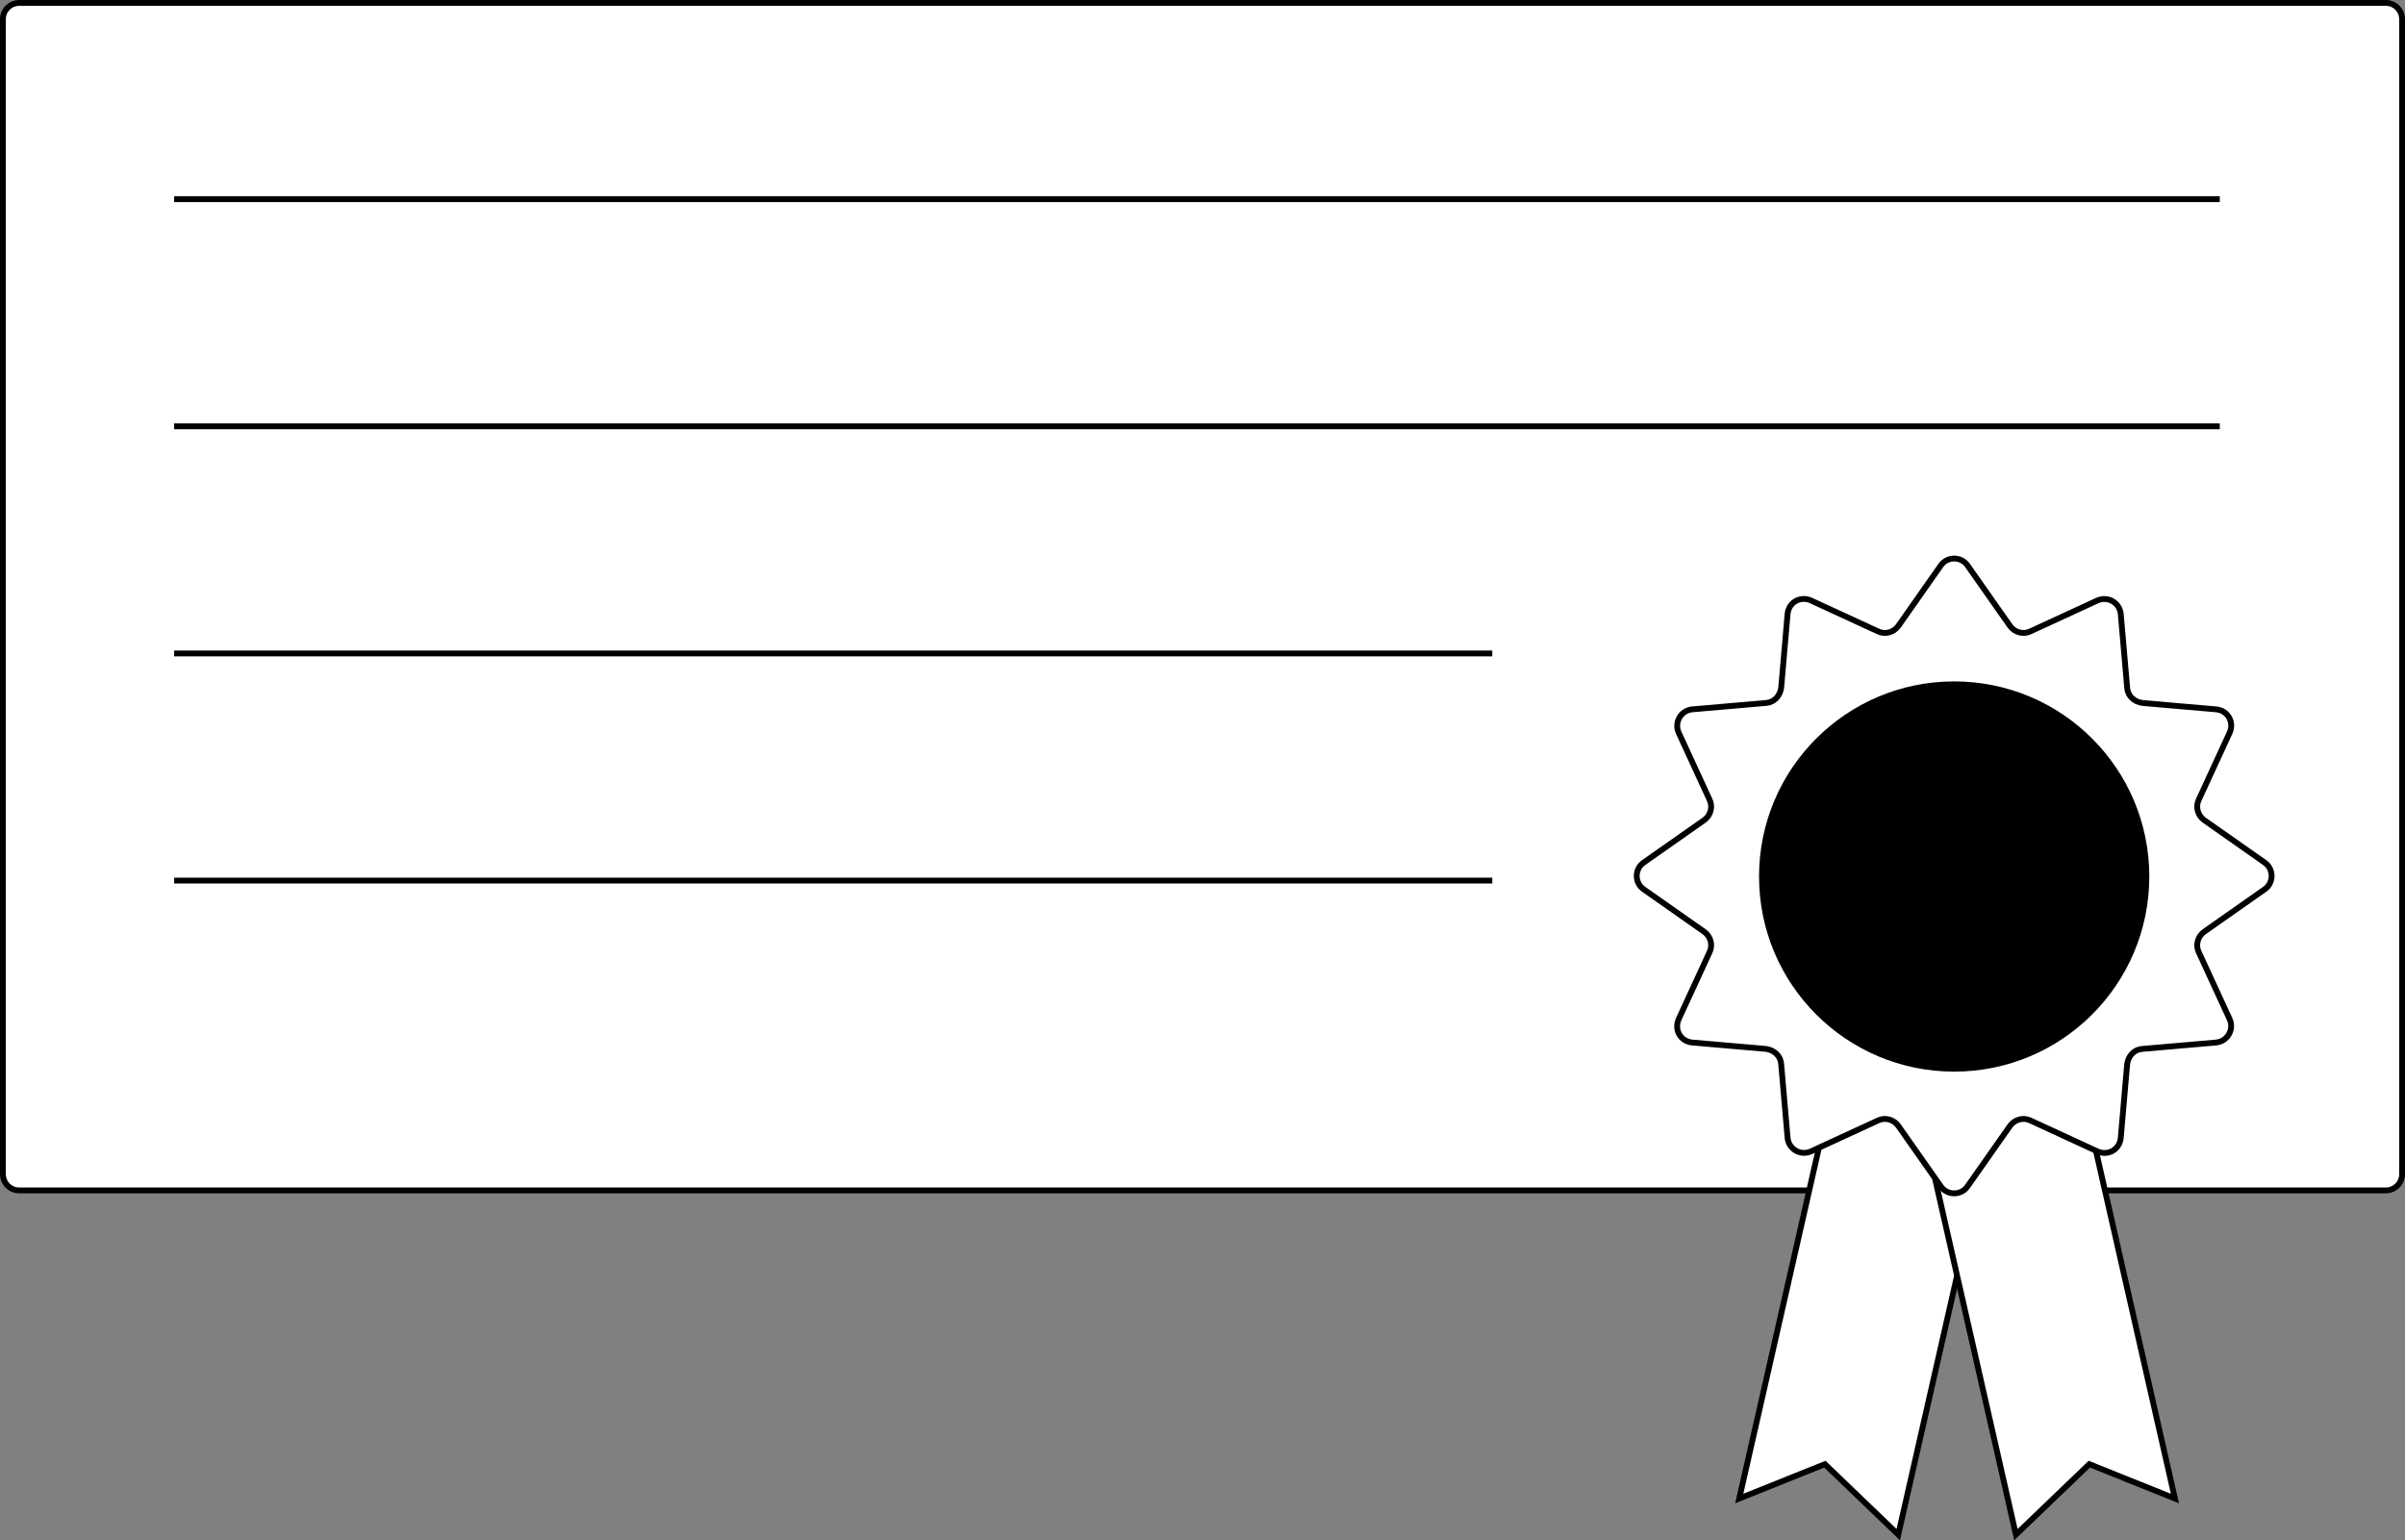
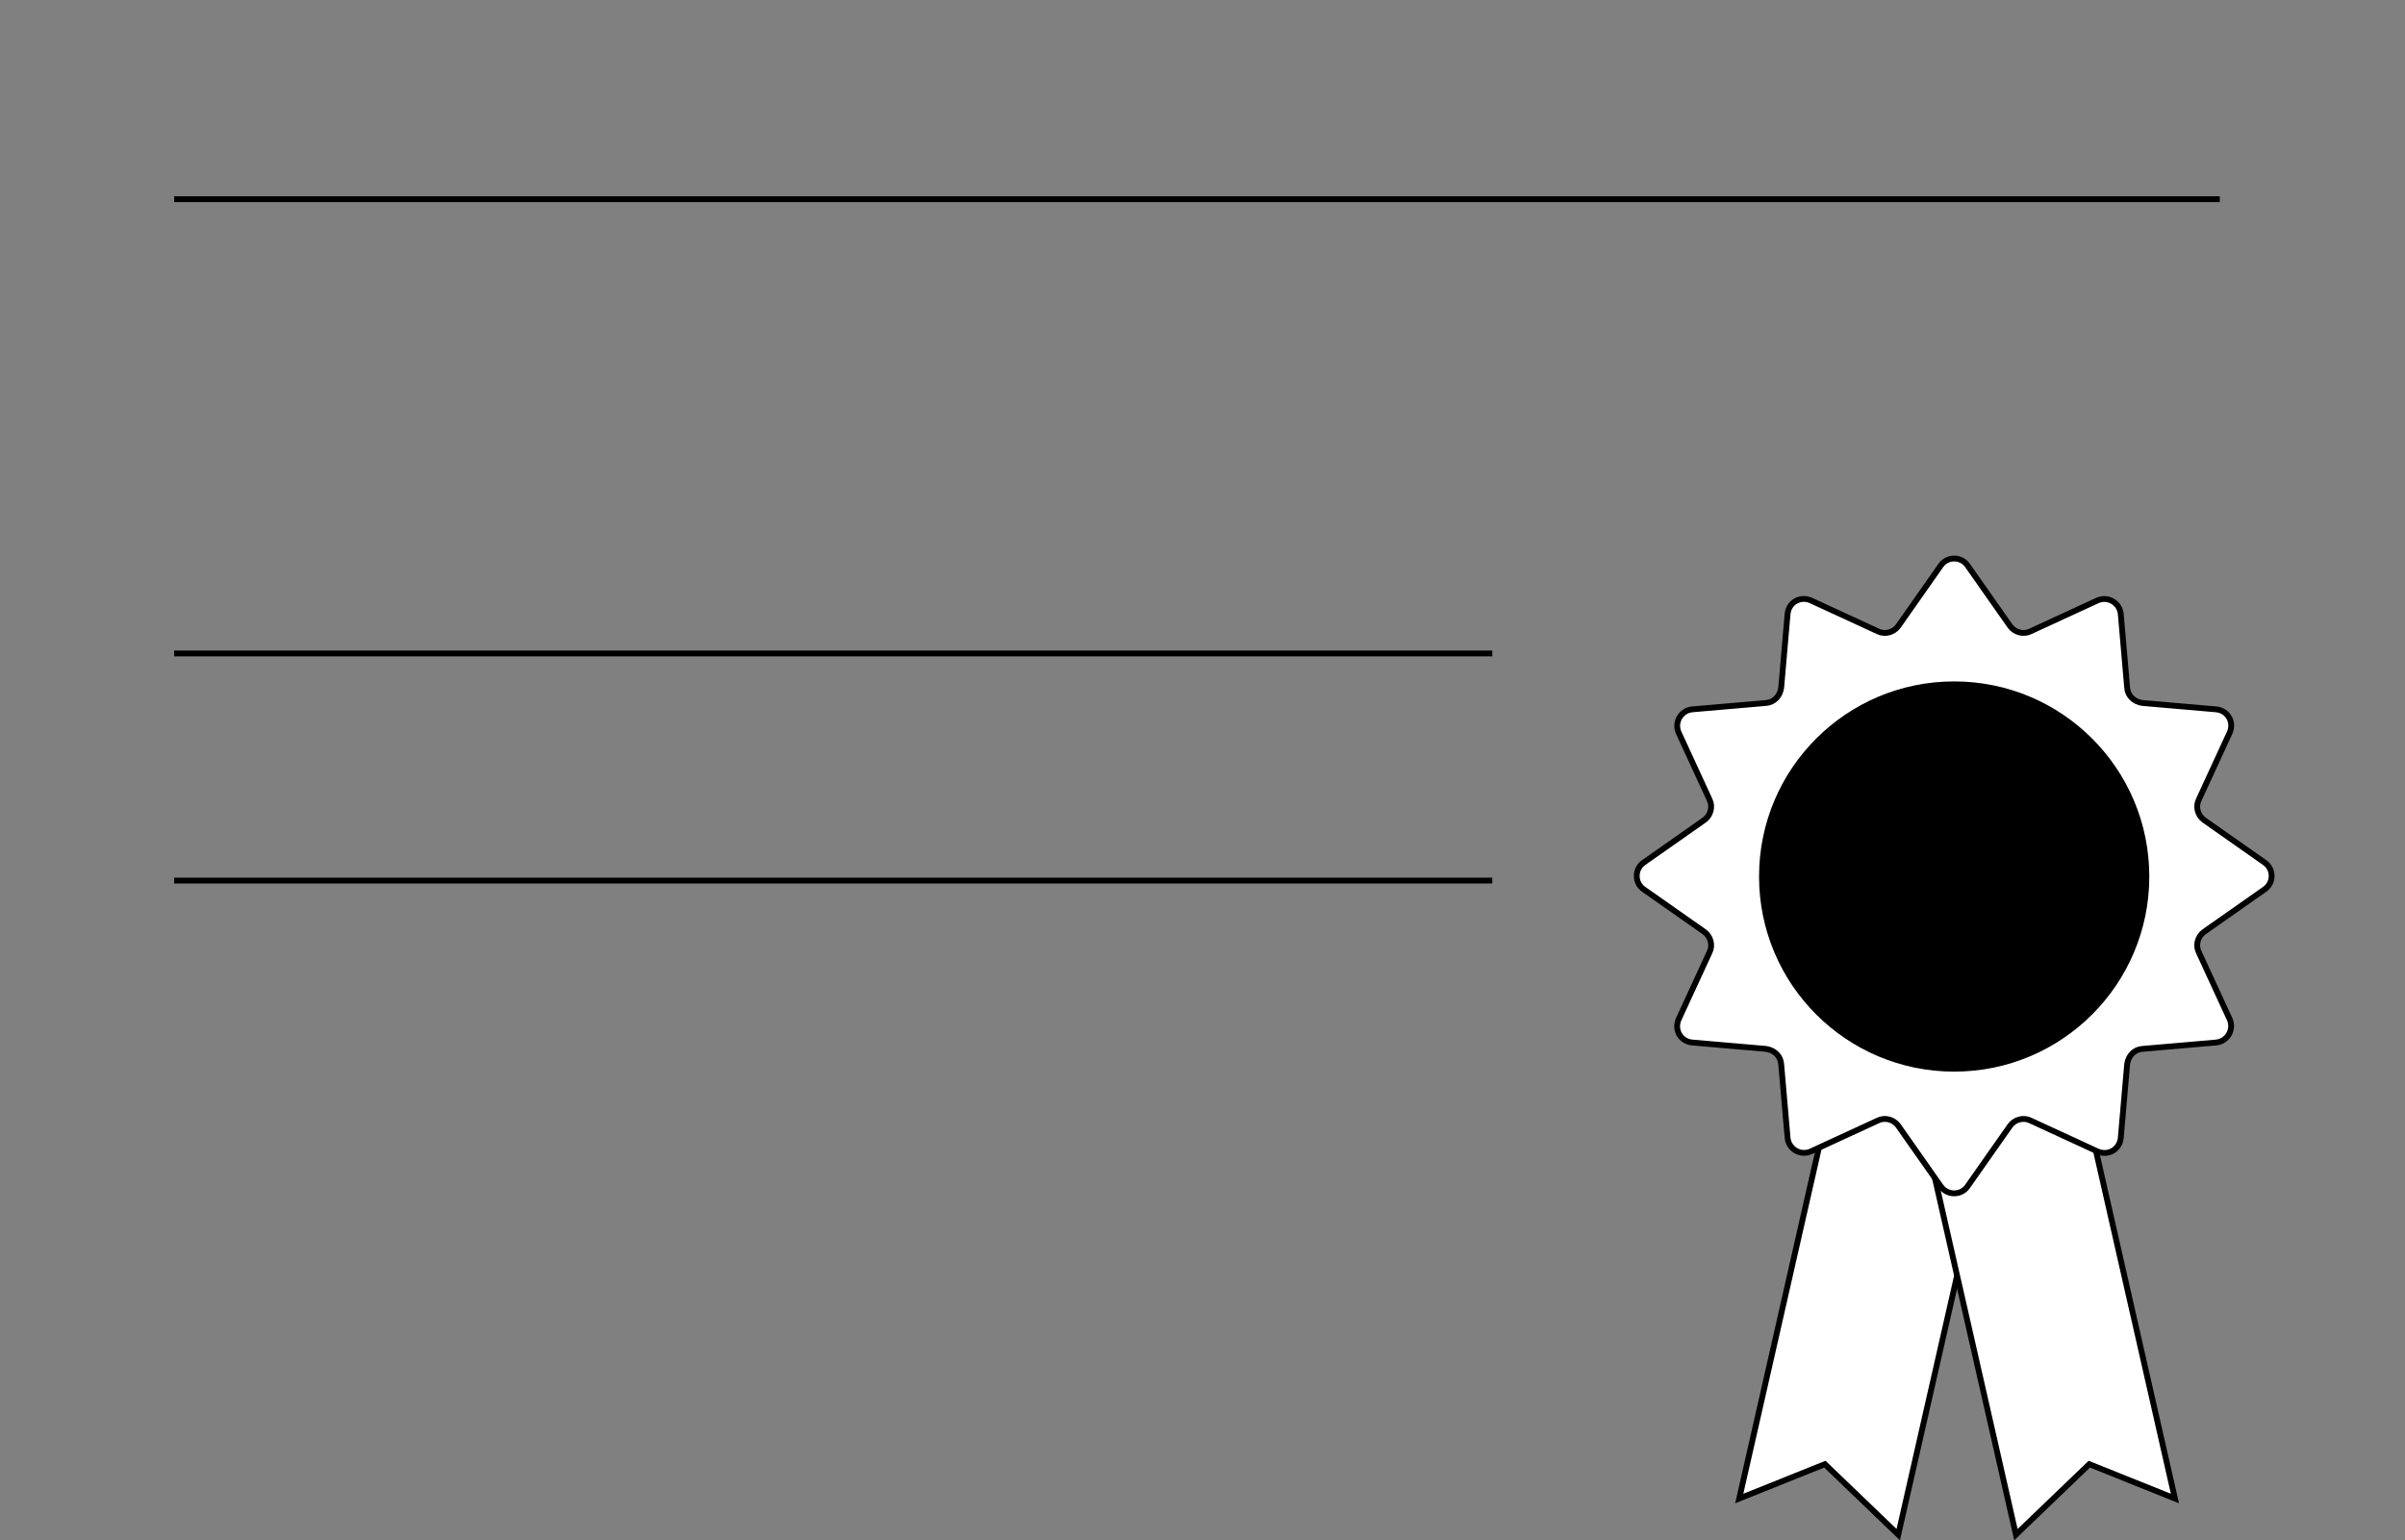
<svg xmlns="http://www.w3.org/2000/svg" id="Layer_1" width="412.9" height="264.47" viewBox="0 0 412.9 264.47">
  <rect x="0" y="0" width="412.9" height="264.47" fill="#808080" stroke="none" />
-   <path d="m3.3.5h406.3c1.6,0,2.8,1.3,2.8,2.8v198.3c0,1.6-1.3,2.8-2.8,2.8H3.3c-1.6,0-2.8-1.3-2.8-2.8V3.3C.5,1.7,1.8.5,3.3.5Z" style="fill:#fff; stroke:#000; stroke-miterlimit:10;" />
  <polygon points="325.9 263.5 313.3 251.4 298.6 257.3 317.2 175.4 344.5 181.6 325.9 263.5" style="fill:#fff; stroke:#000; stroke-miterlimit:10;" />
  <polygon points="346.1 263.5 358.7 251.4 373.4 257.3 354.8 175.4 327.5 181.6 346.1 263.5" style="fill:#fff; stroke:#000; stroke-miterlimit:10;" />
  <path d="m337.8,97.1l7.3,10.4c.8,1.1,2.3,1.5,3.5.9l11.5-5.3c1.8-.8,3.8.4,4,2.3l1.1,12.7c.1,1.4,1.2,2.4,2.6,2.6l12.7,1.1c2,.2,3.1,2.2,2.3,4l-5.3,11.5c-.6,1.2-.2,2.7.9,3.5l10.4,7.3c1.6,1.1,1.6,3.5,0,4.6l-10.4,7.3c-1.1.8-1.5,2.3-.9,3.5l5.3,11.5c.8,1.8-.4,3.8-2.3,4l-12.7,1.1c-1.4.1-2.4,1.2-2.6,2.6l-1.1,12.7c-.2,2-2.2,3.1-4,2.3l-11.5-5.3c-1.2-.6-2.7-.2-3.5.9l-7.3,10.4c-1.1,1.6-3.5,1.6-4.6,0l-7.3-10.4c-.8-1.1-2.3-1.5-3.5-.9l-11.5,5.3c-1.8.8-3.8-.4-4-2.3l-1.1-12.7c-.1-1.4-1.2-2.4-2.6-2.6l-12.7-1.1c-2-.2-3.1-2.2-2.3-4l5.3-11.5c.6-1.2.2-2.7-.9-3.5l-10.4-7.3c-1.6-1.1-1.6-3.5,0-4.6l10.4-7.3c1.1-.8,1.5-2.3.9-3.5l-5.3-11.5c-.8-1.8.4-3.8,2.3-4l12.7-1.1c1.4-.1,2.4-1.2,2.6-2.6l1.1-12.7c.2-2,2.2-3.1,4-2.3l11.5,5.3c1.2.6,2.7.2,3.5-.9l7.3-10.4c1.1-1.6,3.5-1.6,4.6,0Z" style="fill:#fff; stroke:#000; stroke-miterlimit:10;" />
  <circle cx="335.5" cy="150.5" r="34" style="stroke:#fff; stroke-miterlimit:10;" />
  <line x1="29.9" y1="34.2" x2="381.1" y2="34.2" style="fill:none; stroke:#000; stroke-miterlimit:10;" />
-   <line x1="29.9" y1="73.2" x2="381.1" y2="73.2" style="fill:none; stroke:#000; stroke-miterlimit:10;" />
  <line x1="29.9" y1="112.2" x2="256.2" y2="112.2" style="fill:none; stroke:#000; stroke-miterlimit:10;" />
  <line x1="29.9" y1="151.2" x2="256.2" y2="151.2" style="fill:none; stroke:#000; stroke-miterlimit:10;" />
</svg>